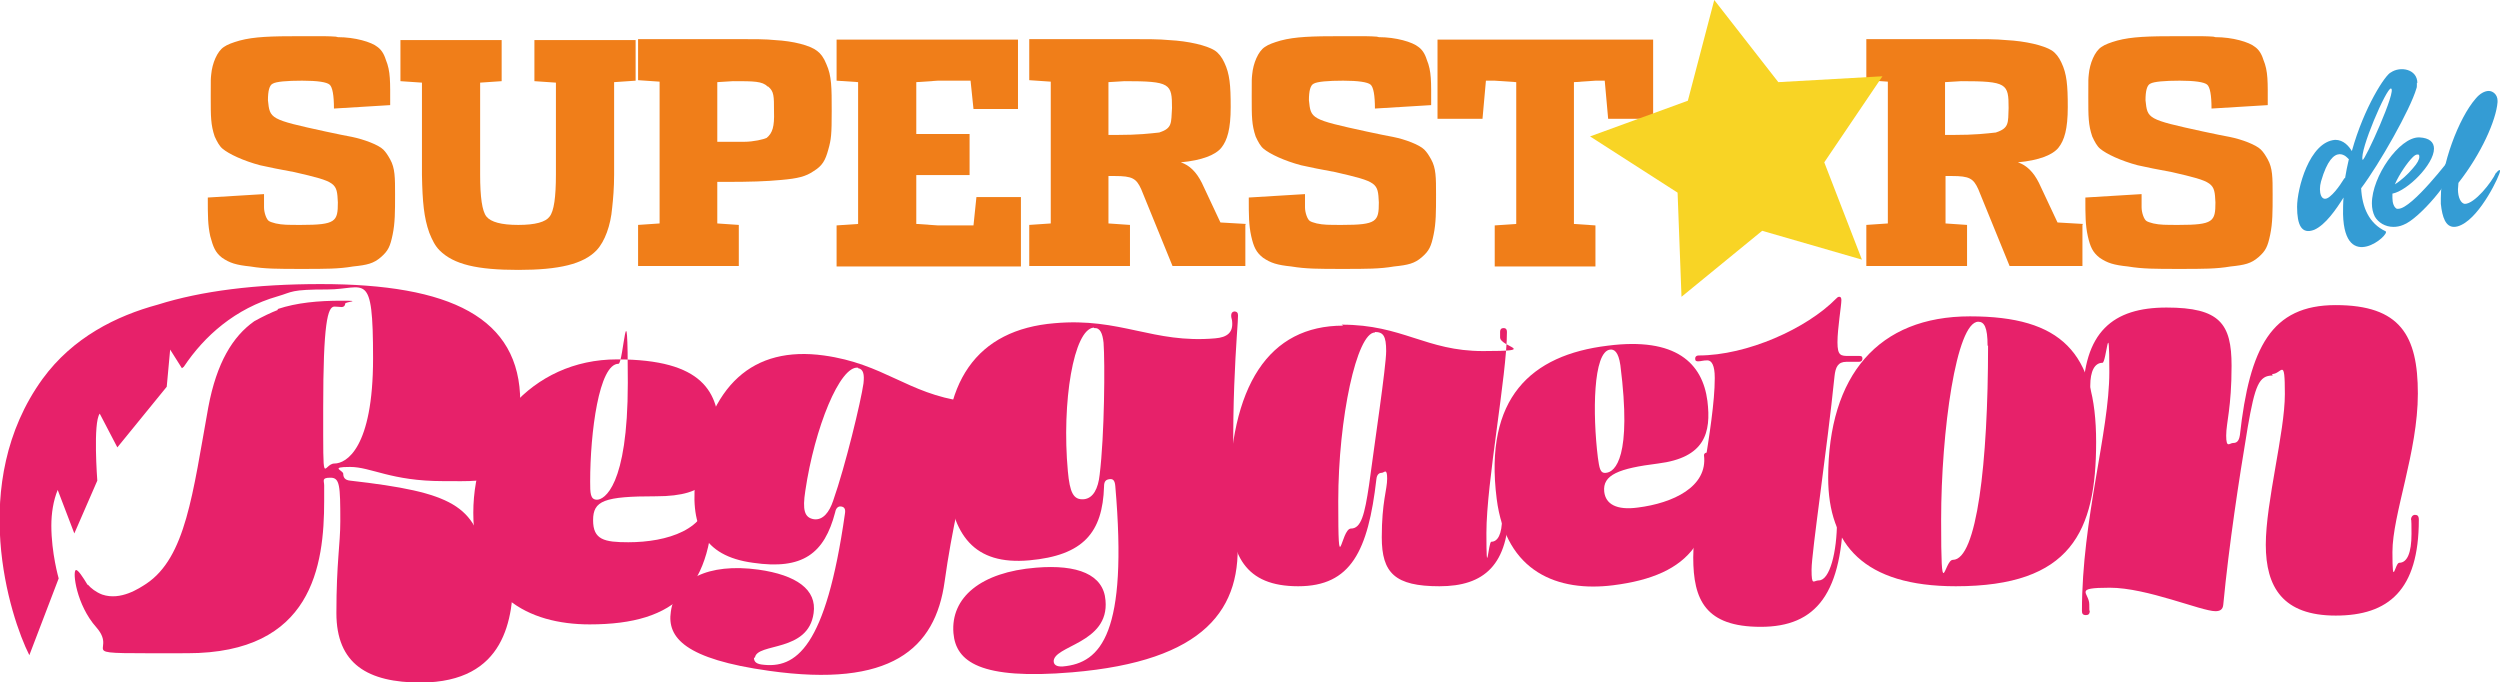
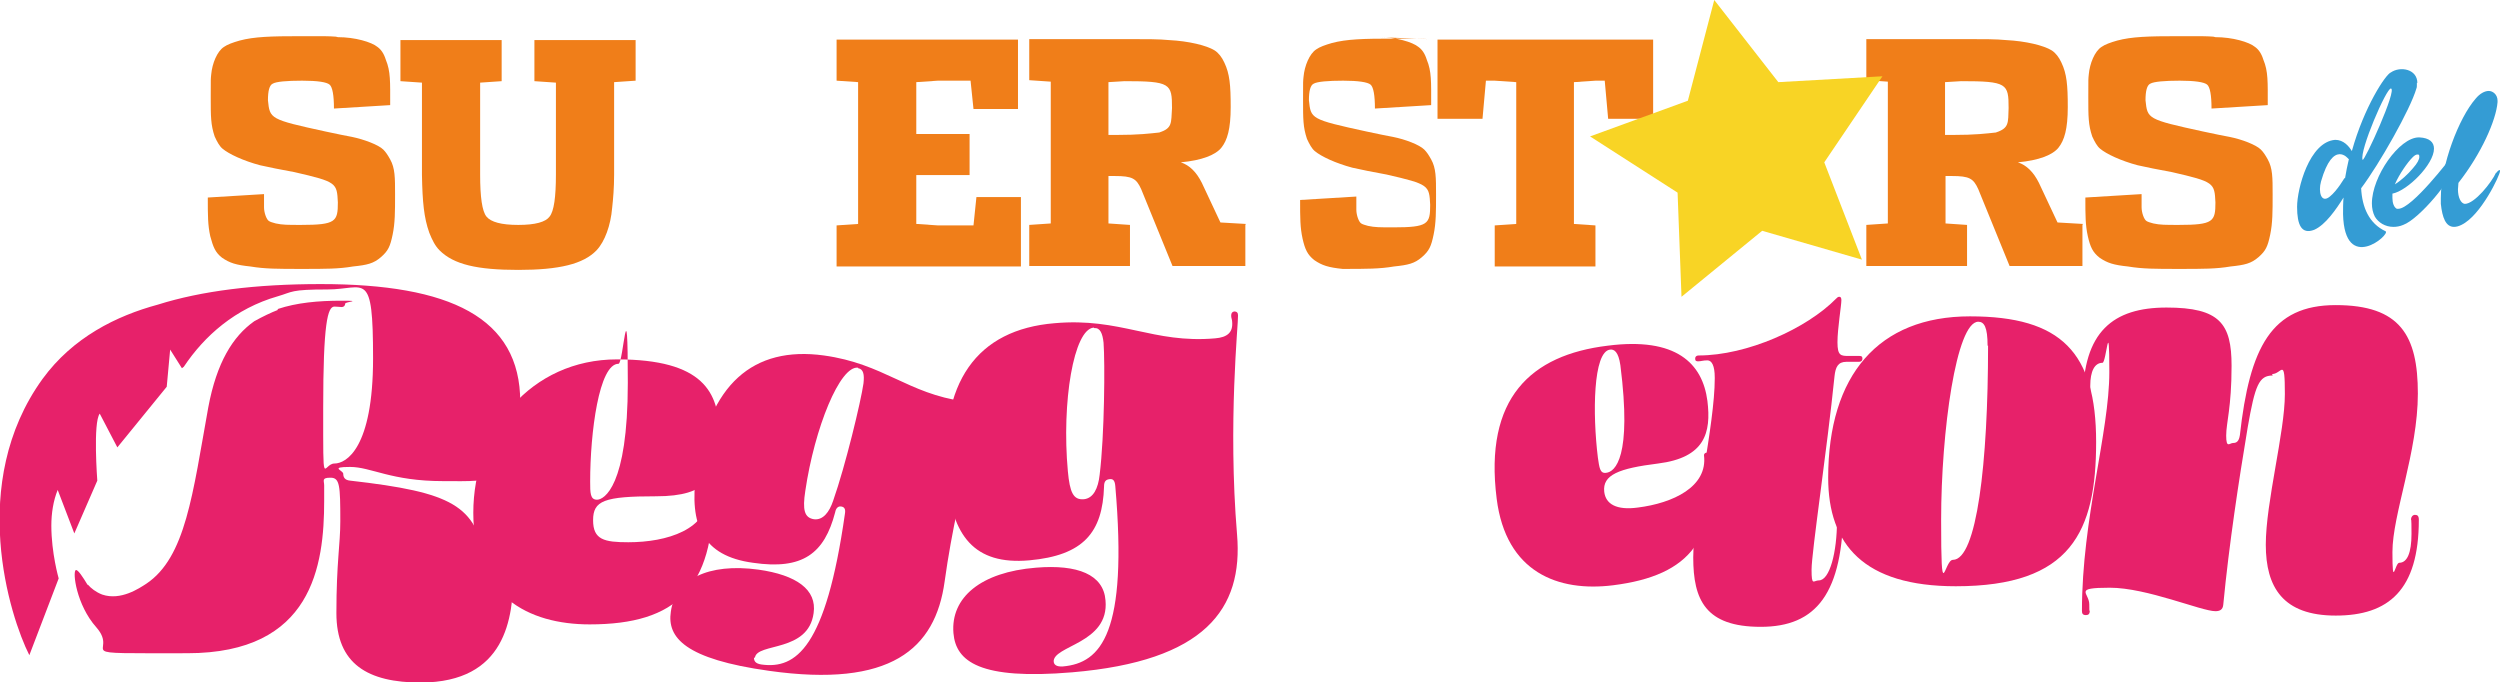
<svg xmlns="http://www.w3.org/2000/svg" id="Capa_2" version="1.1" viewBox="0 0 511.3 139.5">
  <defs>
    <style>
      .st0 {
        fill: #349cd4;
      }

      .st1 {
        isolation: isolate;
      }

      .st2 {
        fill: #e7216a;
      }

      .st3 {
        fill: #f07e19;
      }

      .st4 {
        fill: #f8d425;
      }
    </style>
  </defs>
  <g id="Capa_1-2">
    <g>
      <path class="st2" d="M120.6,127.7c-12.6,0-23.8-5.9-23.8-22.8s11.8-31.4,29.4-31.4,20.9,6.7,20.9,15.3-2.2,12.7-12.9,12.7-12.9.9-12.9,4.9,2.3,4.5,7.2,4.5c7.9,0,16.4-2.6,16.4-9.9s.2-.5.5-.5.5.2.5.5c0,19.1-7.4,26.7-25.3,26.7h0ZM120.7,98.5c0,2.3,0,3.7,1.4,3.7s6.3-2.6,6.3-23.9-.9-3.9-1.9-3.9c-4,0-5.8,14.1-5.8,24.1Z" />
      <path class="st2" d="M154.2,134.5c0,.6.2,1.2,1.5,1.4,7.1,1,13.2-3.4,17.1-30.8.2-1.1-.2-1.4-.7-1.5s-1.1.1-1.3,1.2c-2.2,8.4-6.6,11.8-16.8,10.3-10.3-1.4-13.1-7.7-11.6-18.4,2.5-18,11.6-26,26.1-24,12.3,1.7,17.1,7.8,28.7,9.4,2.2.3,3.6-.4,3.9-2.3,0-.4,0-.8,0-1.1,0-.6.4-.7.8-.7.6,0,.6.5.6.8-.2,1.3-6.4,19.2-9.3,40.1-1.9,13.9-11.1,21.8-35.9,18.3-17.2-2.4-20.9-6.8-20.1-12.1.9-6.6,7.6-10,17.9-8.6,7.8,1.1,12,4.1,11.3,8.9-1.1,8.1-11.6,6-12,9.1h0ZM175.5,75.2c-3.7-.5-8.9,12.3-10.8,25.2-.6,3.9-.2,5.5,1.8,5.8,1.8.2,3.1-1.4,3.9-3.8,2.5-7.1,5.7-20.4,6.2-24,.2-1.8,0-2.9-1.1-3.1h0Z" />
      <path class="st2" d="M215.5,135.2c0,.7.5,1.2,1.9,1.1,7.8-.7,13.3-6.8,10.7-36.9-.1-1.2-.5-1.5-1.2-1.4s-1.1.4-1.1,1.5c-.3,9.4-4.2,14.1-15.3,15.1-11.3,1-15.8-5.1-16.8-16.7-1.7-19.7,6.1-30.5,22-31.8,13.5-1.2,20.1,4.2,32.8,3.1,2.5-.2,3.7-1.2,3.5-3.4,0-.4-.2-.8-.2-1.2,0-.6.2-.8.6-.9.6,0,.8.3.8.8.1,1.4-2.1,22-.2,44.8,1.3,15.3-6.6,25.9-33.7,28.2-18.9,1.6-23.8-2.2-24.3-8-.6-7.3,5.6-12.5,16.9-13.4,8.5-.7,13.8,1.4,14.2,6.7.8,8.9-10.9,9.2-10.6,12.6h0ZM223.7,67c-4.1.3-6.6,15.2-5.3,29.4.4,4.3,1.1,5.9,3.3,5.7,1.9-.2,2.9-2.2,3.2-5,1-8.1,1.1-23,.8-27-.2-1.9-.7-3.1-1.9-3h0Z" />
-       <path class="st2" d="M274.4,66.4c12.5,0,17.2,5.4,28.9,5.4s3.5-.8,3.5-2.8,0-.8,0-1.1c0-.6.3-.8.7-.8.6,0,.7.4.7.8,0,8.7-4.2,30.8-4.2,41.1s.4,1.8,1,1.8c1.3,0,2.2-1.5,2.2-4.9s0-2.2,0-2.4c0-.6.2-.8.7-.8s.7.2.7.9c0,12-5.1,16.3-14.2,16.3s-11.8-2.7-11.8-10,1.1-9.7,1.1-12-.6-1.2-1.1-1.2-1,.3-1.1,1.3c-1.7,14.7-5.2,21.9-16,21.9s-14.1-6.2-14.1-17.7c0-23.5,8.2-35.6,23.3-35.6h0ZM281.2,68c-3.7,0-7.5,17.5-7.5,34.5s.5,5.6,2.6,5.6,2.8-2.9,3.7-8.9c1.1-8.3,3.5-24.3,3.5-27.4s-.6-3.9-2.3-3.9Z" />
      <path class="st2" d="M329.9,119.7c-11.2,1.4-21.9-2.6-23.8-17.7-2.6-20.6,7-29.4,22.7-31.3,14-1.8,19.4,3.6,20.4,11.3.8,6.5-.5,11.6-10.1,12.8-8,1-11.4,2.3-11,5.8.3,2.5,2.5,3.8,6.9,3.2,7.1-.9,14.3-4.2,13.5-10.7,0-.2.1-.4.4-.5s.4.1.5.4c2.2,17-3.5,24.7-19.5,26.7h0ZM326.8,93.6c.3,2,.4,3.3,1.7,3.1,1.8-.2,5.3-3.1,2.9-22-.4-2.8-1.3-3.3-2.1-3.2-3.5.4-3.6,13.2-2.5,22.1h0Z" />
      <path class="st2" d="M350.7,77.2c0-2.4-.6-3.5-1.5-3.5s-1.3.2-1.9.2-.6-.3-.6-.6.2-.6.7-.6c9.9,0,22.1-5.5,28.1-11.6.3-.3.4-.4.7-.4s.4.3.4.7c0,1.1-.8,5.8-.8,8.6s.7,2.8,2.4,2.8,1.5,0,2.1,0,.6.3.6.6-.2.6-.7.6c-.9,0-1.7,0-2.6,0-1.7,0-2.2,1.1-2.4,2.9-1.5,14.8-4.7,36.1-4.7,39.6s.4,2.2,1.5,2.2c2.2,0,3.7-5.7,3.7-12.2s-.5-3-.5-3.7.3-1.1.9-1.1.9.3.9,1.8c0,18-5.6,24.7-16.9,24.7s-13.8-5.5-13.8-14.2,4.4-27.1,4.4-36.6h0Z" />
      <path class="st2" d="M400,119.9c-18.8,0-26.1-8.5-26.1-22.2,0-21,10.3-33,29-33s25.8,7.4,25.8,25.7-5.1,29.5-28.7,29.5h0ZM406.5,70.7c0-3.8-.7-4.9-1.9-4.9-4.5,0-7.6,22.4-7.6,40.5s.6,8.2,2.4,8.2c4.9,0,7.2-19.8,7.2-43.8h0Z" />
      <path class="st2" d="M464.8,76.8c-2.8,0-3.6,2-5.1,10.6-1.8,10.8-3.8,23.8-5,36.3-.1,1-.7,1.3-1.6,1.3-2.9,0-14-4.8-21.6-4.8s-4.2,1-4.2,3.4.1.9.1,1.3c0,.7-.3.9-.8.9-.7,0-.8-.4-.8-.9,0-18.8,5.6-36.5,5.6-48.8s-.6-1.9-1.4-1.9c-1.6,0-2.5,1.7-2.5,4.7s.1,2.6.1,2.9c0,.7-.5,1-.8,1s-.8-.2-.8-1.1c0-13.9,6.2-18.8,17.1-18.8s13.3,3.3,13.3,11.9-1.1,11.6-1.1,14.3.7,1.5,1.4,1.5,1.2-.3,1.4-1.6c2-17.9,6.4-26.6,19.6-26.6s16.8,6.2,16.8,18.1-5.2,24.7-5.2,32.4.5,2.2,1.4,2.2c1.6,0,2.5-2,2.5-5.9s-.1-2.6-.1-3,.3-.9.8-.9.8.2.8,1c0,14.4-6.2,19.6-17,19.6s-14.3-5.8-14.3-14.5,3.9-23,3.9-30.8-.6-4.1-2.6-4.1h0Z" />
      <g>
        <path class="st3" d="M69.1,7.6c3.5,0,6.9,1,8.1,2,.7.5,1.3,1.3,1.7,2.6,1,2.4.9,4.5.9,9.3l-11.5.7c0-2.7-.3-4.4-.9-4.9s-2.4-.8-5.6-.8-5.3.2-6,.6c-.7.3-1,1.5-1,3.4.4,3.8.3,3.9,11.8,6.4,2.4.5,4.2.9,5.4,1.1,2.4.5,5.4,1.6,6.4,2.6.5.5.9,1.1,1.4,2,1,1.8,1,3.7,1,7.2s0,5.8-.5,8.2c-.5,2.4-.9,3.3-2.4,4.6s-2.8,1.6-5.7,1.9c-2.9.5-5.6.5-10.5.5s-7.5,0-10.5-.5c-2.9-.3-4.2-.7-5.8-1.8-1.4-1.1-1.8-2.2-2.4-4.4-.5-2.3-.5-4.2-.5-7.9l11.5-.7v2.7c0,1.1.5,2.5,1,2.8.3.2.7.3,1.4.5,1.4.3,2.4.3,5.2.3,7.1,0,7.5-.7,7.5-4.6-.2-4-.2-4.2-8.9-6.2-2.8-.5-5.2-1-7-1.4-3.4-.9-6.4-2.3-7.7-3.4-.6-.5-1.1-1.4-1.6-2.5-.8-2.4-.8-4-.8-8.1s0-3.5.1-4.6c.2-2.2,1.2-4.7,2.6-5.6.7-.5,1.8-.9,3.2-1.3,3-.8,6.4-.9,12.5-.9s5.5,0,7.2.1Z" />
        <path class="st3" d="M130,16.5l-4.4.3v18.9c0,2.7-.2,5-.4,6.8-.3,3.6-1.5,6.9-3.2,8.7-2.7,2.8-7.6,4-16,4s-13.2-1.1-16.1-4c-.9-.9-1.5-2.1-2.1-3.6-1.1-3.1-1.4-6.3-1.5-11.8v-18.9l-4.4-.3v-8.4h20.7v8.4l-4.4.3v18.8c0,4.6.4,7.5,1.3,8.6.9,1.1,3,1.7,6.5,1.7s5.6-.6,6.4-1.7c.9-1.1,1.3-4,1.3-8.6v-18.8l-4.4-.3v-8.4h20.7v8.4h0Z" />
-         <path class="st3" d="M146.7,37.4v8.3l4.4.3v8.4h-20.6v-8.4l4.4-.3v-29l-4.4-.3v-8.4h20.6c3.1,0,5.6,0,7.4.2,3.8.2,7.2,1.1,8.6,2.2.7.5,1.4,1.4,1.9,2.7,1.1,2.4,1.1,4.8,1.1,9.6s-.1,5.8-.7,7.9c-.6,2.2-1.2,3.3-3,4.4-1.6,1.1-3.2,1.5-6.6,1.8-3.2.3-6.3.4-11.6.4h-1.5,0ZM157,17.7c-1.1-1.1-2.8-1.1-7.1-1.1l-3.2.2v12.2h5.5c1.9,0,4-.5,4.6-.8,1.2-1,1.6-2.3,1.5-5.4,0-3.2,0-4.1-1.2-5.1h0Z" />
        <path class="st3" d="M208.8,40.3v14.2h-37.7v-8.4l4.4-.3v-29l-4.4-.3v-8.4h37.1v14.2h-9.1l-.6-5.8h-6.7l-4.4.3v10.6h10.9v8.4h-10.9v10l4.4.3h7.3l.6-5.8h9.1,0Z" />
        <path class="st3" d="M254.7,46v8.4h-14.9l-6.4-15.7c-1-2.2-1.8-2.7-5.4-2.7h-1.3v9.7l4.4.3v8.4h-20.6v-8.4l4.4-.3v-29l-4.4-.3v-8.4h20.6c3.4,0,6,0,8,.2,4,.2,7.7,1.1,9.3,2.1.8.5,1.5,1.4,2,2.5,1.1,2.3,1.3,4.6,1.3,9.1s-.7,6.8-1.9,8.3-4,2.6-8.3,3c1.8.6,3.2,2,4.3,4.2l3.8,8.1,5.2.3h0ZM226.7,27.6h1.5c4.8,0,7-.3,8.9-.5,2.7-.9,2.4-1.9,2.6-5,0-5-.3-5.5-9.7-5.5l-3.3.2v10.8h0Z" />
-         <path class="st3" d="M282,7.6c3.5,0,6.9,1,8.1,2,.7.5,1.3,1.3,1.7,2.6,1,2.4.9,4.5.9,9.3l-11.5.7c0-2.7-.3-4.4-.9-4.9s-2.5-.8-5.6-.8-5.3.2-6,.6c-.7.3-1,1.5-1,3.4.4,3.8.3,3.9,11.8,6.4,2.4.5,4.2.9,5.4,1.1,2.5.5,5.4,1.6,6.4,2.6.5.5.9,1.1,1.4,2,1,1.8,1,3.7,1,7.2s0,5.8-.5,8.2c-.5,2.4-.9,3.3-2.4,4.6s-2.8,1.6-5.7,1.9c-2.9.5-5.6.5-10.5.5s-7.5,0-10.5-.5c-2.9-.3-4.2-.7-5.8-1.8-1.4-1.1-1.9-2.2-2.4-4.4-.5-2.3-.5-4.2-.5-7.9l11.5-.7v2.7c0,1.1.5,2.5,1,2.8.3.2.7.3,1.4.5,1.4.3,2.4.3,5.2.3,7.1,0,7.5-.7,7.5-4.6-.2-4-.2-4.2-8.9-6.2-2.8-.5-5.2-1-7-1.4-3.4-.9-6.4-2.3-7.7-3.4-.6-.5-1.1-1.4-1.6-2.5-.8-2.4-.8-4-.8-8.1s0-3.5.1-4.6c.2-2.2,1.2-4.7,2.6-5.6.7-.5,1.8-.9,3.2-1.3,3-.8,6.4-.9,12.5-.9s5.5,0,7.2.1h0Z" />
+         <path class="st3" d="M282,7.6c3.5,0,6.9,1,8.1,2,.7.5,1.3,1.3,1.7,2.6,1,2.4.9,4.5.9,9.3l-11.5.7c0-2.7-.3-4.4-.9-4.9s-2.5-.8-5.6-.8-5.3.2-6,.6c-.7.3-1,1.5-1,3.4.4,3.8.3,3.9,11.8,6.4,2.4.5,4.2.9,5.4,1.1,2.5.5,5.4,1.6,6.4,2.6.5.5.9,1.1,1.4,2,1,1.8,1,3.7,1,7.2s0,5.8-.5,8.2c-.5,2.4-.9,3.3-2.4,4.6s-2.8,1.6-5.7,1.9c-2.9.5-5.6.5-10.5.5c-2.9-.3-4.2-.7-5.8-1.8-1.4-1.1-1.9-2.2-2.4-4.4-.5-2.3-.5-4.2-.5-7.9l11.5-.7v2.7c0,1.1.5,2.5,1,2.8.3.2.7.3,1.4.5,1.4.3,2.4.3,5.2.3,7.1,0,7.5-.7,7.5-4.6-.2-4-.2-4.2-8.9-6.2-2.8-.5-5.2-1-7-1.4-3.4-.9-6.4-2.3-7.7-3.4-.6-.5-1.1-1.4-1.6-2.5-.8-2.4-.8-4-.8-8.1s0-3.5.1-4.6c.2-2.2,1.2-4.7,2.6-5.6.7-.5,1.8-.9,3.2-1.3,3-.8,6.4-.9,12.5-.9s5.5,0,7.2.1h0Z" />
        <path class="st3" d="M338.1,8.1v16.2h-9.2l-.7-7.8h-1.9l-4.4.3v29l4.4.3v8.4h-20.6v-8.4l4.4-.3v-29l-4.4-.3h-1.8l-.7,7.8h-9.2V8.1h44.1Z" />
        <path class="st3" d="M425.9,46v8.4h-14.9l-6.4-15.7c-1-2.2-1.8-2.7-5.4-2.7h-1.3v9.7l4.4.3v8.4h-20.6v-8.4l4.4-.3v-29l-4.4-.3v-8.4h20.6c3.4,0,6,0,8,.2,4,.2,7.7,1.1,9.3,2.1.8.5,1.5,1.4,2,2.5,1.1,2.3,1.3,4.6,1.3,9.1s-.7,6.8-1.9,8.3-4,2.6-8.3,3c1.8.6,3.2,2,4.3,4.2l3.8,8.1,5.2.3h0ZM397.8,27.6h1.5c4.8,0,7-.3,8.9-.5,2.7-.9,2.5-1.9,2.6-5,0-5-.3-5.5-9.7-5.5l-3.3.2v10.8h0Z" />
        <path class="st3" d="M453.1,7.6c3.5,0,6.9,1,8.1,2,.7.5,1.3,1.3,1.7,2.6,1,2.4.9,4.5.9,9.3l-11.5.7c0-2.7-.3-4.4-.9-4.9s-2.5-.8-5.6-.8-5.3.2-6,.6c-.7.3-1,1.5-1,3.4.4,3.8.3,3.9,11.8,6.4,2.4.5,4.2.9,5.4,1.1,2.5.5,5.4,1.6,6.4,2.6.5.5.9,1.1,1.4,2,1,1.8,1,3.7,1,7.2s0,5.8-.5,8.2c-.5,2.4-.9,3.3-2.4,4.6-1.5,1.3-2.8,1.6-5.7,1.9-2.9.5-5.6.5-10.5.5s-7.5,0-10.5-.5c-2.9-.3-4.2-.7-5.8-1.8-1.4-1.1-1.9-2.2-2.4-4.4-.5-2.3-.5-4.2-.5-7.9l11.5-.7v2.7c0,1.1.5,2.5,1,2.8.3.2.7.3,1.4.5,1.4.3,2.4.3,5.2.3,7.1,0,7.5-.7,7.5-4.6-.2-4-.2-4.2-8.9-6.2-2.8-.5-5.2-1-7-1.4-3.4-.9-6.4-2.3-7.7-3.4-.6-.5-1.1-1.4-1.6-2.5-.8-2.4-.8-4-.8-8.1s0-3.5.1-4.6c.2-2.2,1.2-4.7,2.6-5.6.7-.5,1.8-.9,3.2-1.3,3-.8,6.4-.9,12.5-.9s5.5,0,7.2.1h0Z" />
      </g>
      <g>
        <g class="st1">
          <path class="st0" d="M494.3,16.9c0,.1,0,.3,0,.5,0,.2,0,.5-.1.7,0,0,0,0,0,0-1.2,4.2-7.6,15.5-11.3,20.4.2,3.9,1.6,7.2,5,8.8,1.1.6-8.4,8.8-8.7-3.5,0-1.1,0-2.3.1-3.4-1.5,2.4-3.7,5.6-6,6.6-2.6,1-3.5-1-3.5-4.7s2.5-13.3,7.8-13.7c1.7,0,2.8,1.3,3.4,2.3,2.5-9,6.9-15.7,8-16.1,1.9-1.3,5.4-.7,5.4,2.2ZM479.6,36.5c.2-1.3.5-2.7.8-4h-.1c0,0-3.1-4.1-5.6,4.6-.6,2.1,0,4.6,1.8,3.1,1.5-1.2,3-3.8,3-3.8h0ZM489,18.1c-.9-.2-6.5,12.8-5.8,14.6.4.3,7.1-14.4,5.8-14.6Z" />
        </g>
        <g class="st1">
          <path class="st0" d="M501.8,34c0,2.4-7,10.8-10.3,12-.7.3-1.4.4-2,.4-1.7,0-3.1-.9-3.8-2.1-.4-.8-.6-1.7-.6-2.7,0-5.5,5.6-13.5,9.6-13.5h.1c2.1.1,3,1,3,2.3,0,3.2-5.4,8.6-8.5,9.2,0,.3,0,.6,0,.9,0,1,.3,1.9.9,2.2,0,0,.2,0,.3,0,2.8,0,10.7-10.4,10.7-10.4,0,0,.6.8.6,1.8ZM489.8,37.7c1.3-.8,2.7-2.1,3.7-3.3.9-1,1.3-1.8,1.3-2.3s-.1-.5-.4-.5-.6.2-1,.6c-1,1-2.7,3.4-3.6,5.5Z" />
        </g>
        <g class="st1">
          <path class="st0" d="M510.5,35.4c0,0,.4-.6.7-.6s.1,0,.1.2c0,.8-3.9,9.1-7.9,11-.6.3-1.1.4-1.5.4-1.7,0-2.4-1.9-2.7-4.7,0-.4,0-.8,0-1.2,0-6.8,3.7-16.4,7.1-20.3.9-1.1,1.9-1.6,2.7-1.6s1.8.7,1.8,2v.3c-.3,3.7-3.3,10.5-8,16.5,0,.5-.1.9-.1,1.3,0,1.7.6,2.9,1.4,3,2,0,5.5-4.4,6.4-6.4Z" />
        </g>
      </g>
      <path class="st2" d="M18,119.6c.6.7,1.6,1.5,2.9,2,3.8,1.3,7.6-1.3,9-2.2,8.1-5.4,9.5-18.4,12.7-36.1,1.7-9.1,5-14.5,9.4-17.6q2.9-2.1,0,0c1.8-1,3.5-1.8,4.8-2.3v-.2c3.9-1.3,8.3-1.7,13-1.7s.8.2.8.6-.3.7-.7.7-.9-.1-1.5-.1c-1.4,0-2.3,3.4-2.3,20.8s-.1,11.3,2.3,11.3,7.9-3.1,7.9-21.5-1.6-14.1-9.3-14.1-7.1.5-10.2,1.4c-8.7,2.5-15,8.1-19.2,14.4-.2.2-.4.3-.4.3l-2.4-3.8-.7,7.6-10.1,12.4-3.6-6.9c-1.4,1.8-.5,13.7-.5,13.7l-4.7,10.8-3.4-8.9c-.9,2.2-1.3,4.8-1.3,7.3,0,5.6,1.5,10.8,1.5,10.8l-6,15.7c-4-7.9-12.7-35.2,2.7-56.5,6.2-8.5,15.1-12.9,23.6-15.2,0,0,0,0,0,0,8.9-2.8,20-4.2,33.3-4.2,26.4,0,40.8,6.8,40.8,24.1s-5.2,16.2-15.8,16.2-14.7-2.9-19-2.9-1.4.7-1.4,1.4.3,1.3,1.4,1.4c21.1,2.4,25.6,5.1,27.7,16.3.5,2.9,1.2,4.4,2.7,4.4s1.9-.3,1.9-2c0-5-2.8-8-2.8-9.8s.3-1.2,1-1.2c1.3,0,2.9,1.6,2.9,11.1s-1.6,22.4-18.9,22.5c-10.9,0-17.3-3.8-17.3-14.2s.8-14,.8-18.8c0-7.3-.1-8.9-2-8.9s-1.3.6-1.3,1.6v3.1c0,13.3-2.4,31.2-28,31.2s-13.6.4-18.6-5.3c-4.1-4.6-4.9-11.4-4.2-11.7.4-.2,1.5,1.5,2.4,3h0Z" />
      <polygon class="st4" points="350.6 0 363.7 16.8 385 15.6 373.1 33.2 380.8 53.1 360.4 47.2 343.9 60.7 343.1 39.4 325.2 27.9 345.2 20.6 350.6 0" />
    </g>
  </g>
</svg>